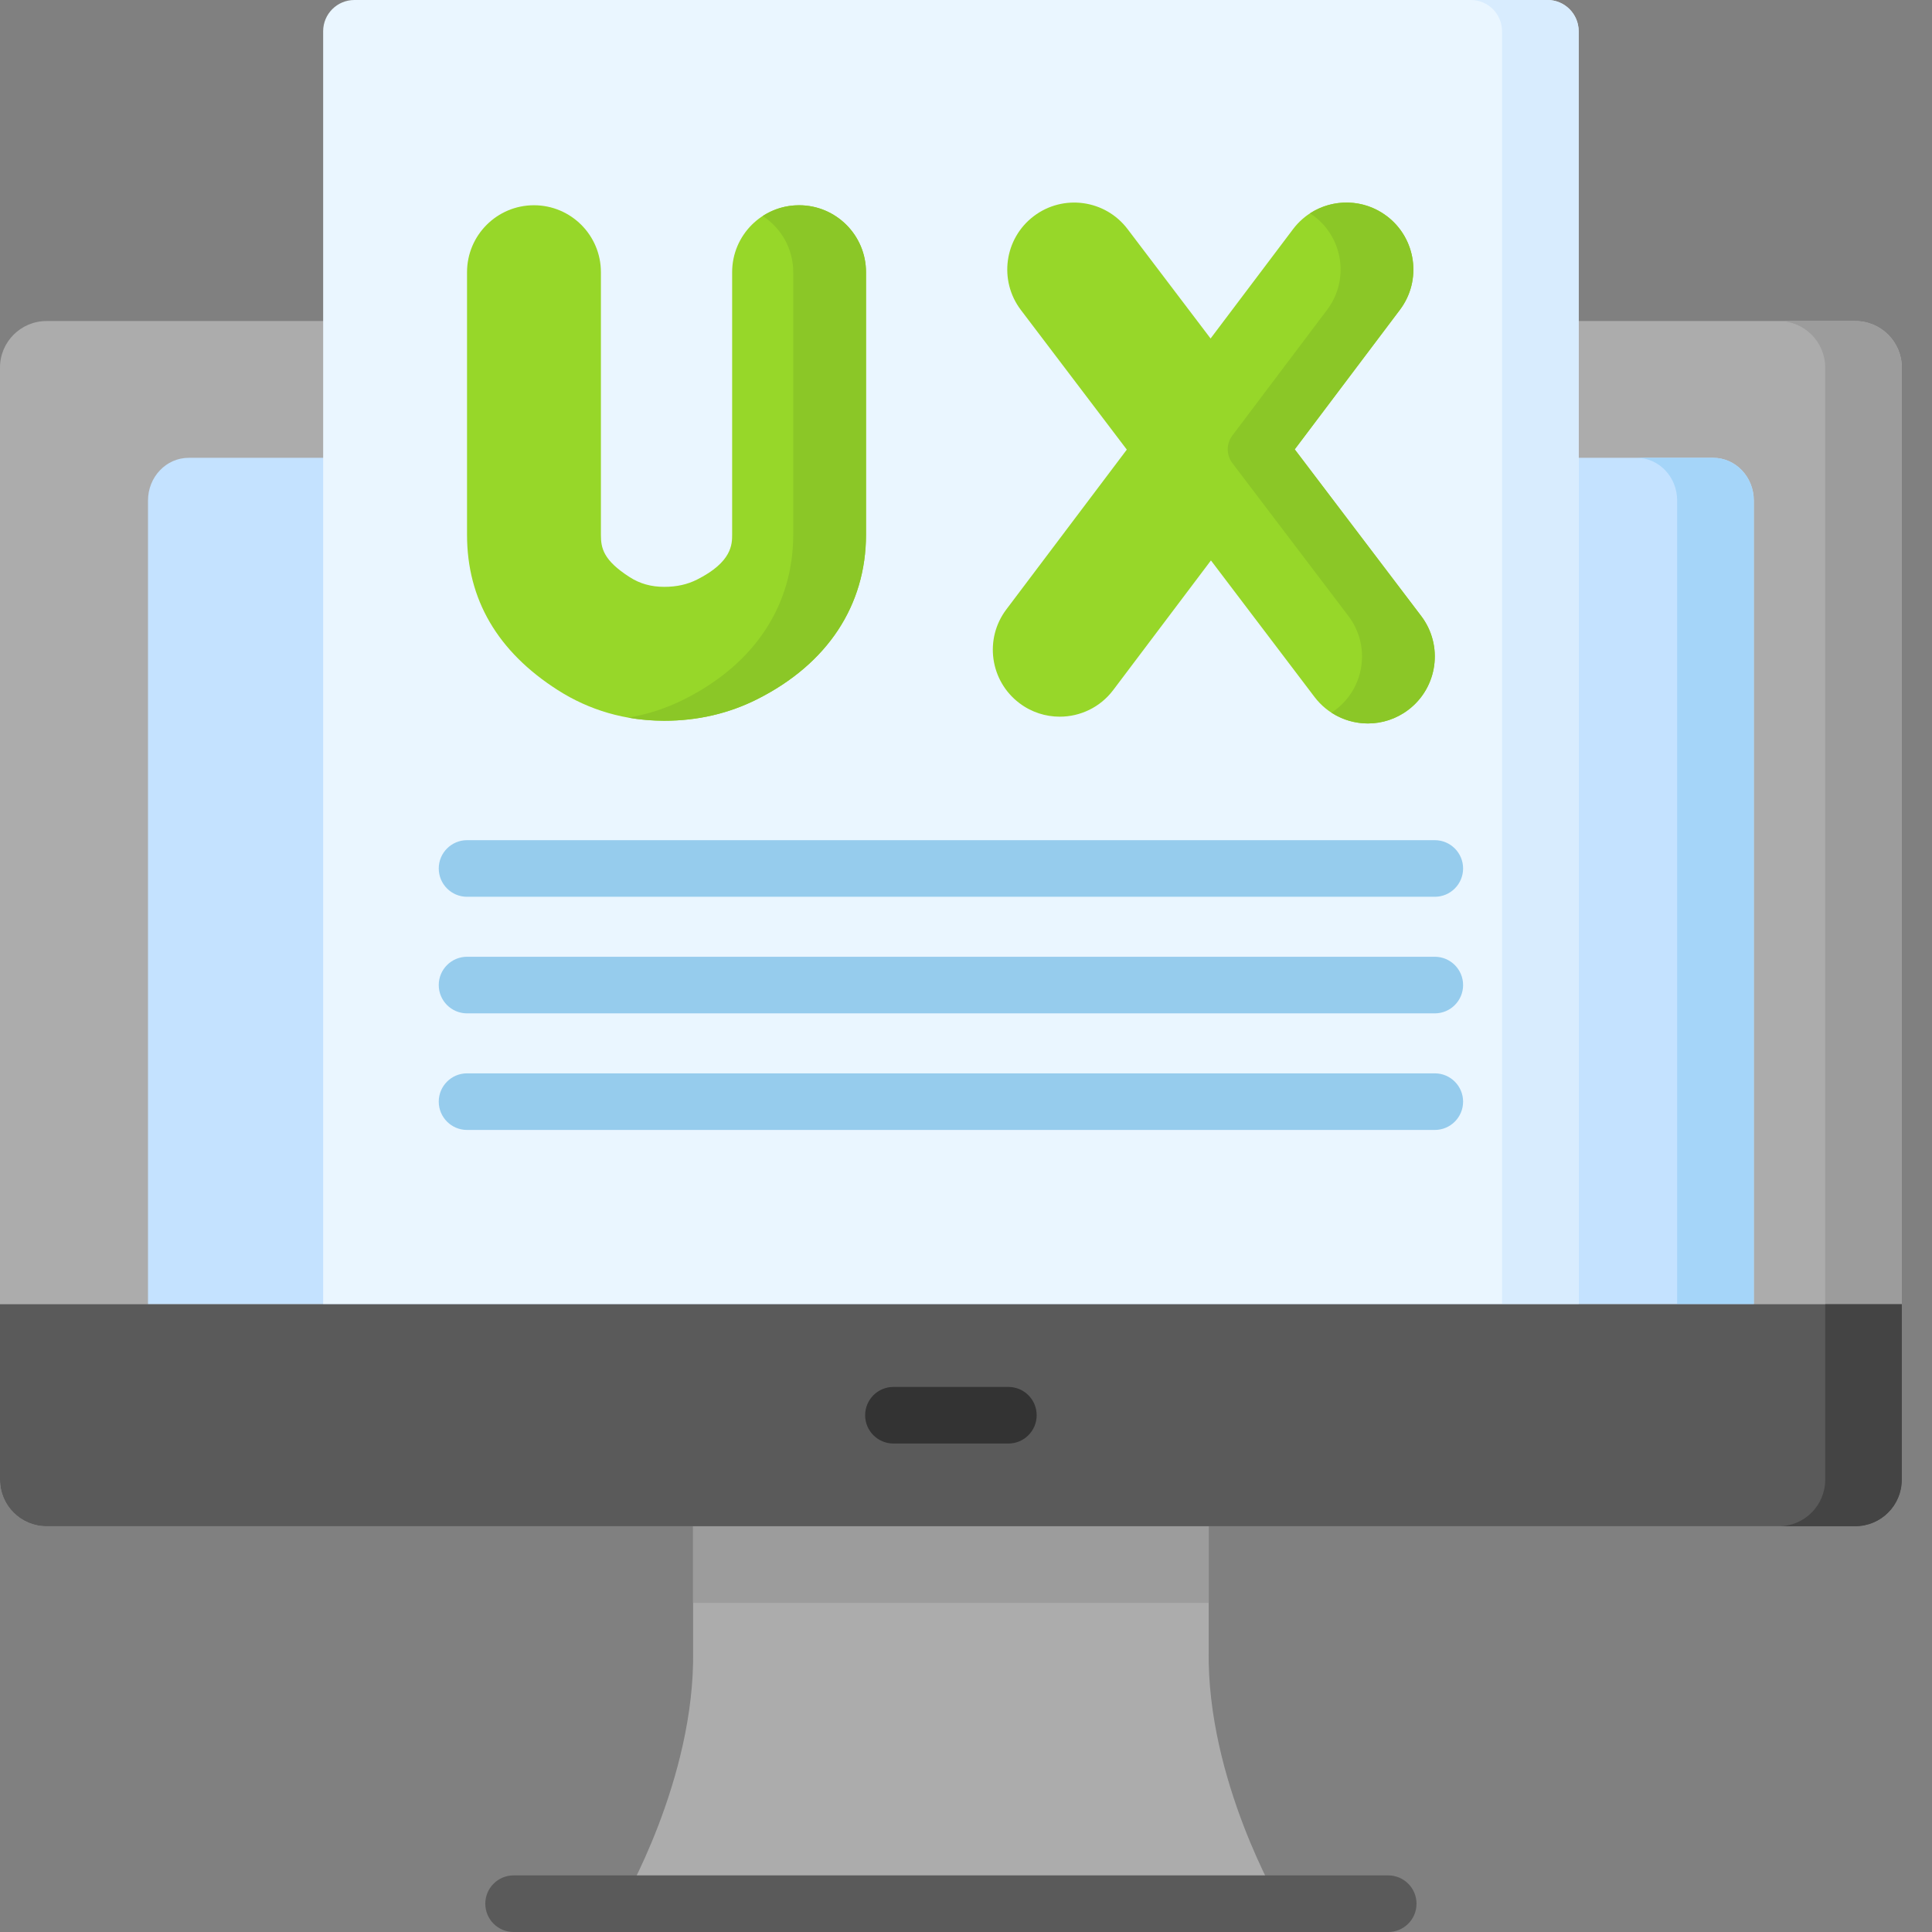
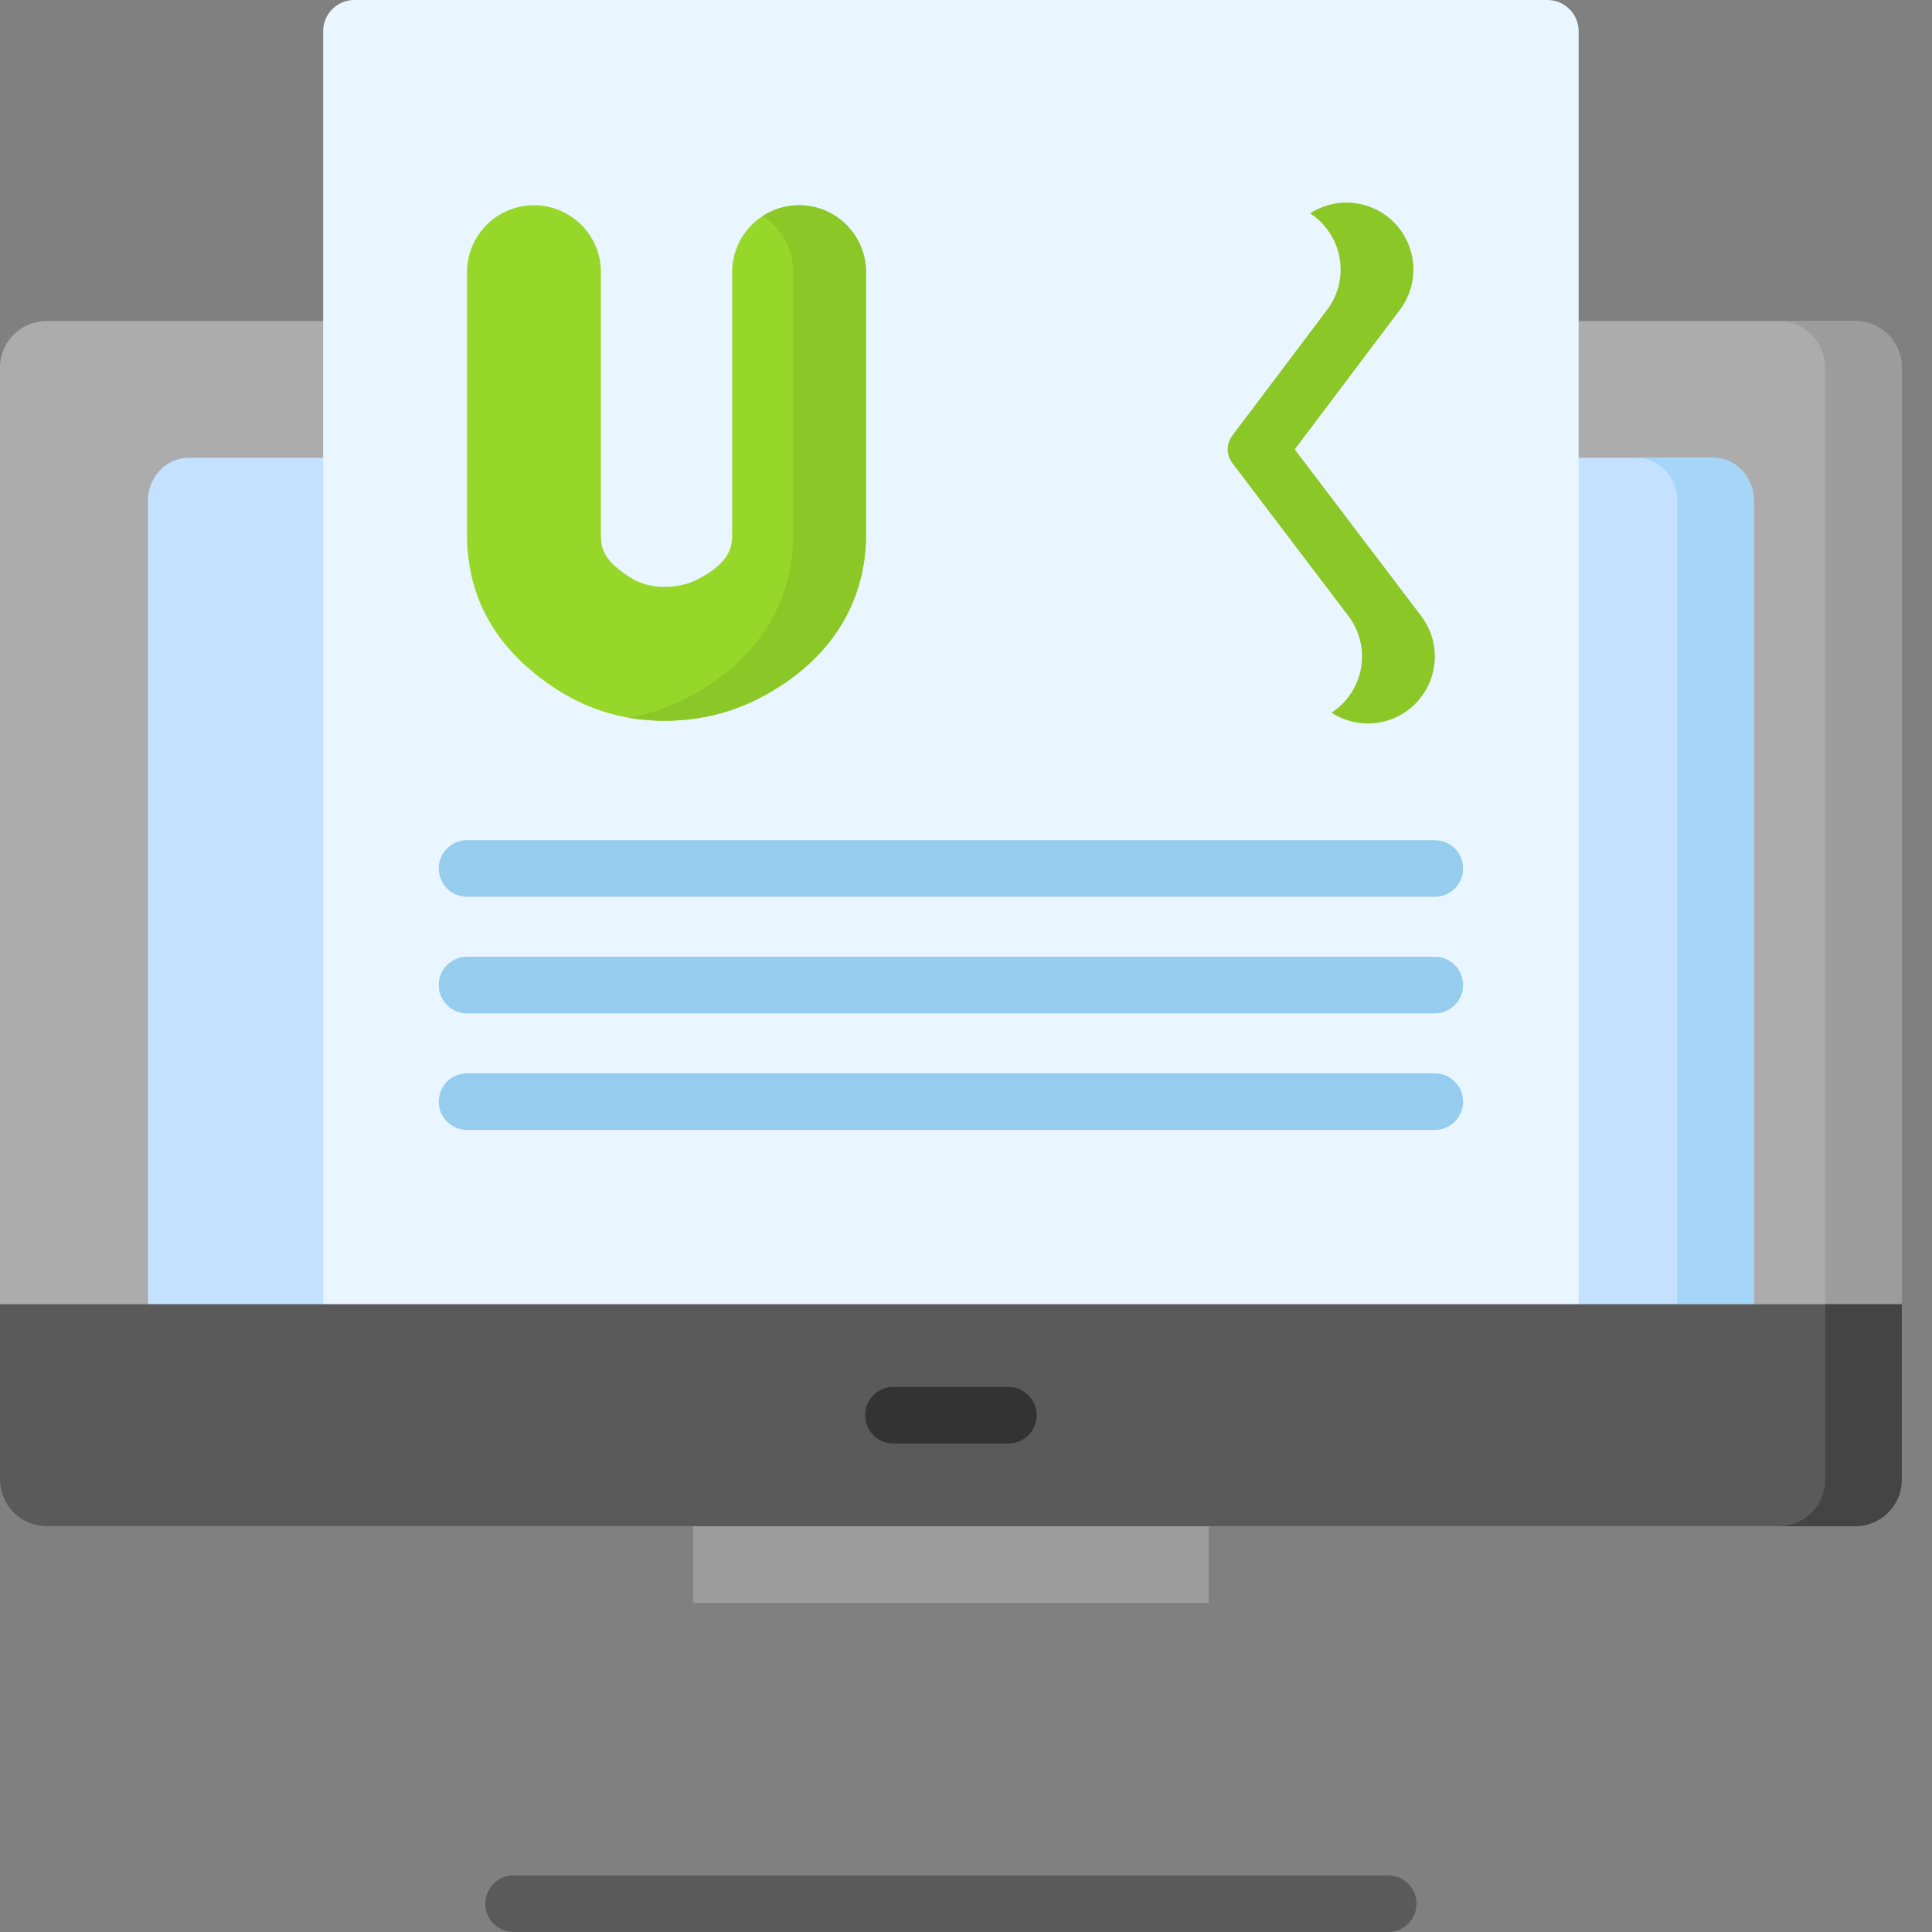
<svg xmlns="http://www.w3.org/2000/svg" width="64px" height="64px" viewBox="0 0 64 64" version="1.1">
  <rect x="0" y="0" width="64" height="64" fill="#808080" stroke="none" />
  <title>icon_ux_laws_flat</title>
  <g id="icons" stroke="none" stroke-width="1" fill="none" fill-rule="evenodd">
    <g id="Artboard" transform="translate(-568, -270)">
      <g id="ux-interface" transform="translate(568, 270)" fill-rule="nonzero">
        <g id="Group">
          <g transform="translate(0, 10.635)" id="Path">
            <g>
-               <path d="M40.04,44.044 L40.04,38.911 L22.96,38.911 L22.96,44.044 C23.03,48.318 20.601,52.428 20.601,52.428 L42.399,52.428 C42.399,52.428 39.97,48.318 40.04,44.044 L40.04,44.044 Z" fill="#ACACAC" />
              <polygon fill="#9C9C9C" points="22.959 39.924 40.041 39.924 40.041 42.462 22.959 42.462" />
              <path d="M61.46,39.924 L1.54,39.924 C0.69,39.924 0,39.234 0,38.384 L0,1.541 C0,0.69 0.69,0 1.54,0 L61.46,0 C62.31,0 63,0.69 63,1.541 L63,38.384 C63,39.234 62.31,39.924 61.46,39.924 Z" fill="#ACACAC" />
              <path d="M63,1.541 L63,38.384 C63,39.235 62.311,39.924 61.459,39.924 L58.922,39.924 C59.772,39.924 60.462,39.235 60.462,38.384 L60.462,1.541 C60.462,0.691 59.772,0 58.922,0 L61.459,0 C62.311,0 63,0.691 63,1.541 Z" fill="#9C9C9C" />
              <path d="M4.903,32.569 L4.903,5.945 C4.903,5.164 5.506,4.531 6.25,4.531 L56.75,4.531 C57.494,4.531 58.097,5.164 58.097,5.945 L58.097,32.569 L4.903,32.569 Z" fill="#C4E2FF" />
              <path d="M58.097,5.945 L58.097,32.569 L55.558,32.569 L55.558,5.945 C55.558,5.164 54.956,4.531 54.212,4.531 L56.75,4.531 C57.494,4.531 58.097,5.164 58.097,5.945 Z" fill="#A5D5F9" />
            </g>
            <path d="M45.987,53.365 L17.013,53.365 C16.495,53.365 16.076,52.945 16.076,52.428 C16.076,51.91 16.495,51.49 17.013,51.49 L45.987,51.49 C46.505,51.49 46.924,51.91 46.924,52.428 C46.924,52.945 46.505,53.365 45.987,53.365 Z" fill="#5A5A5A" />
          </g>
          <g transform="translate(10.705, 0)" id="Path">
            <path d="M41.59,43.204 L0,43.204 L0,1.035 C0,0.463 0.463,0 1.034,0 L40.556,0 C41.127,0 41.59,0.464 41.59,1.035 L41.59,43.204 L41.59,43.204 Z" fill="#EAF6FF" />
-             <path d="M41.59,1.035 L41.59,43.204 L39.052,43.204 L39.052,1.035 C39.052,0.463 38.589,0 38.017,0 L40.556,0 C41.127,0 41.59,0.463 41.59,1.035 Z" fill="#D8ECFE" />
            <g transform="translate(4.766, 6.71)" fill="#97D729">
              <path d="M11,0.089 C9.775,0.089 8.782,1.082 8.782,2.307 L8.782,10.996 C8.782,11.314 8.782,11.904 7.62,12.489 C7.299,12.651 6.944,12.73 6.537,12.73 C6.536,12.73 6.534,12.73 6.533,12.73 C6.1,12.73 5.728,12.626 5.394,12.412 C4.507,11.846 4.435,11.44 4.435,11.005 L4.435,2.307 C4.435,1.082 3.442,0.089 2.217,0.089 C0.993,0.089 0,1.082 0,2.307 L0,11.005 C0,13.145 1.011,14.876 3.006,16.15 C4.058,16.822 5.242,17.164 6.527,17.166 L6.537,17.166 C7.638,17.166 8.674,16.925 9.615,16.451 C11.938,15.281 13.217,13.344 13.217,10.996 L13.217,2.307 C13.217,1.082 12.224,0.089 11,0.089 L11,0.089 Z" />
-               <path d="M31.607,13.696 L27.418,8.175 L30.902,3.553 C31.639,2.575 31.444,1.185 30.466,0.447 C29.488,-0.291 28.098,-0.095 27.361,0.883 L24.631,4.503 L21.88,0.877 C21.14,-0.098 19.749,-0.289 18.773,0.451 C17.797,1.192 17.607,2.583 18.347,3.559 L21.856,8.184 L17.865,13.478 C17.127,14.456 17.322,15.847 18.3,16.584 C18.7,16.886 19.169,17.031 19.634,17.031 C20.306,17.031 20.97,16.727 21.406,16.149 L24.643,11.855 L28.074,16.378 C28.511,16.953 29.173,17.255 29.842,17.255 C30.31,17.255 30.781,17.108 31.181,16.804 C32.157,16.063 32.348,14.672 31.607,13.696 L31.607,13.696 Z" />
            </g>
            <g transform="translate(10.11, 6.71)" fill="#8BC727">
              <path d="M7.873,2.307 L7.873,10.996 C7.873,13.345 6.595,15.282 4.271,16.451 C3.33,16.926 2.295,17.166 1.193,17.166 L1.183,17.166 C0.778,17.164 0.383,17.131 0,17.064 C0.652,16.951 1.274,16.747 1.859,16.451 C4.183,15.282 5.462,13.345 5.462,10.996 L5.462,2.307 C5.462,1.526 5.059,0.841 4.45,0.446 C4.796,0.22 5.21,0.089 5.656,0.089 C6.88,0.089 7.873,1.082 7.873,2.307 Z" />
              <path d="M25.838,16.804 C25.437,17.109 24.966,17.256 24.499,17.256 C24.075,17.256 23.653,17.134 23.292,16.898 C23.337,16.869 23.382,16.837 23.426,16.804 C24.402,16.064 24.593,14.672 23.853,13.696 L20.009,8.632 C19.804,8.362 19.804,7.989 20.008,7.718 L23.147,3.553 C23.885,2.576 23.689,1.185 22.712,0.447 C22.669,0.415 22.625,0.385 22.581,0.357 C23.34,-0.136 24.358,-0.13 25.123,0.447 C26.1,1.185 26.296,2.576 25.559,3.553 L22.075,8.176 L26.264,13.696 C27.004,14.672 26.814,16.064 25.838,16.804 L25.838,16.804 Z" />
            </g>
            <g transform="translate(3.829, 27.832)" fill="#96CCED">
              <path d="M32.996,1.875 L0.937,1.875 C0.42,1.875 0,1.455 0,0.937 C0,0.42 0.42,0 0.937,0 L32.996,0 C33.513,0 33.933,0.42 33.933,0.937 C33.933,1.455 33.513,1.875 32.996,1.875 Z" />
              <path d="M32.996,5.737 L0.937,5.737 C0.42,5.737 0,5.317 0,4.799 C0,4.282 0.42,3.862 0.937,3.862 L32.996,3.862 C33.513,3.862 33.933,4.282 33.933,4.799 C33.933,5.317 33.513,5.737 32.996,5.737 Z" />
              <path d="M32.996,9.599 L0.937,9.599 C0.42,9.599 0,9.179 0,8.661 C0,8.144 0.42,7.724 0.937,7.724 L32.996,7.724 C33.513,7.724 33.933,8.144 33.933,8.661 C33.933,9.179 33.513,9.599 32.996,9.599 Z" />
            </g>
          </g>
        </g>
        <path d="M63,43.204 L63,49.019 C63,49.869 62.311,50.559 61.459,50.559 L1.541,50.559 C0.689,50.559 0,49.869 0,49.019 L0,43.204 L63,43.204 Z" id="Path" fill="#5A5A5A" />
        <path d="M63,43.204 L63,49.019 C63,49.87 62.311,50.559 61.459,50.559 L58.922,50.559 C59.772,50.559 60.462,49.87 60.462,49.019 L60.462,43.204 L63,43.204 Z" id="Path" fill="#444444" />
        <path d="M33.404,47.819 L29.596,47.819 C29.078,47.819 28.659,47.399 28.659,46.881 C28.659,46.363 29.078,45.944 29.596,45.944 L33.404,45.944 C33.922,45.944 34.341,46.363 34.341,46.881 C34.341,47.399 33.922,47.819 33.404,47.819 Z" id="Path" fill="#333333" />
      </g>
      <g id="slices" transform="translate(72, 56)" />
    </g>
  </g>
</svg>